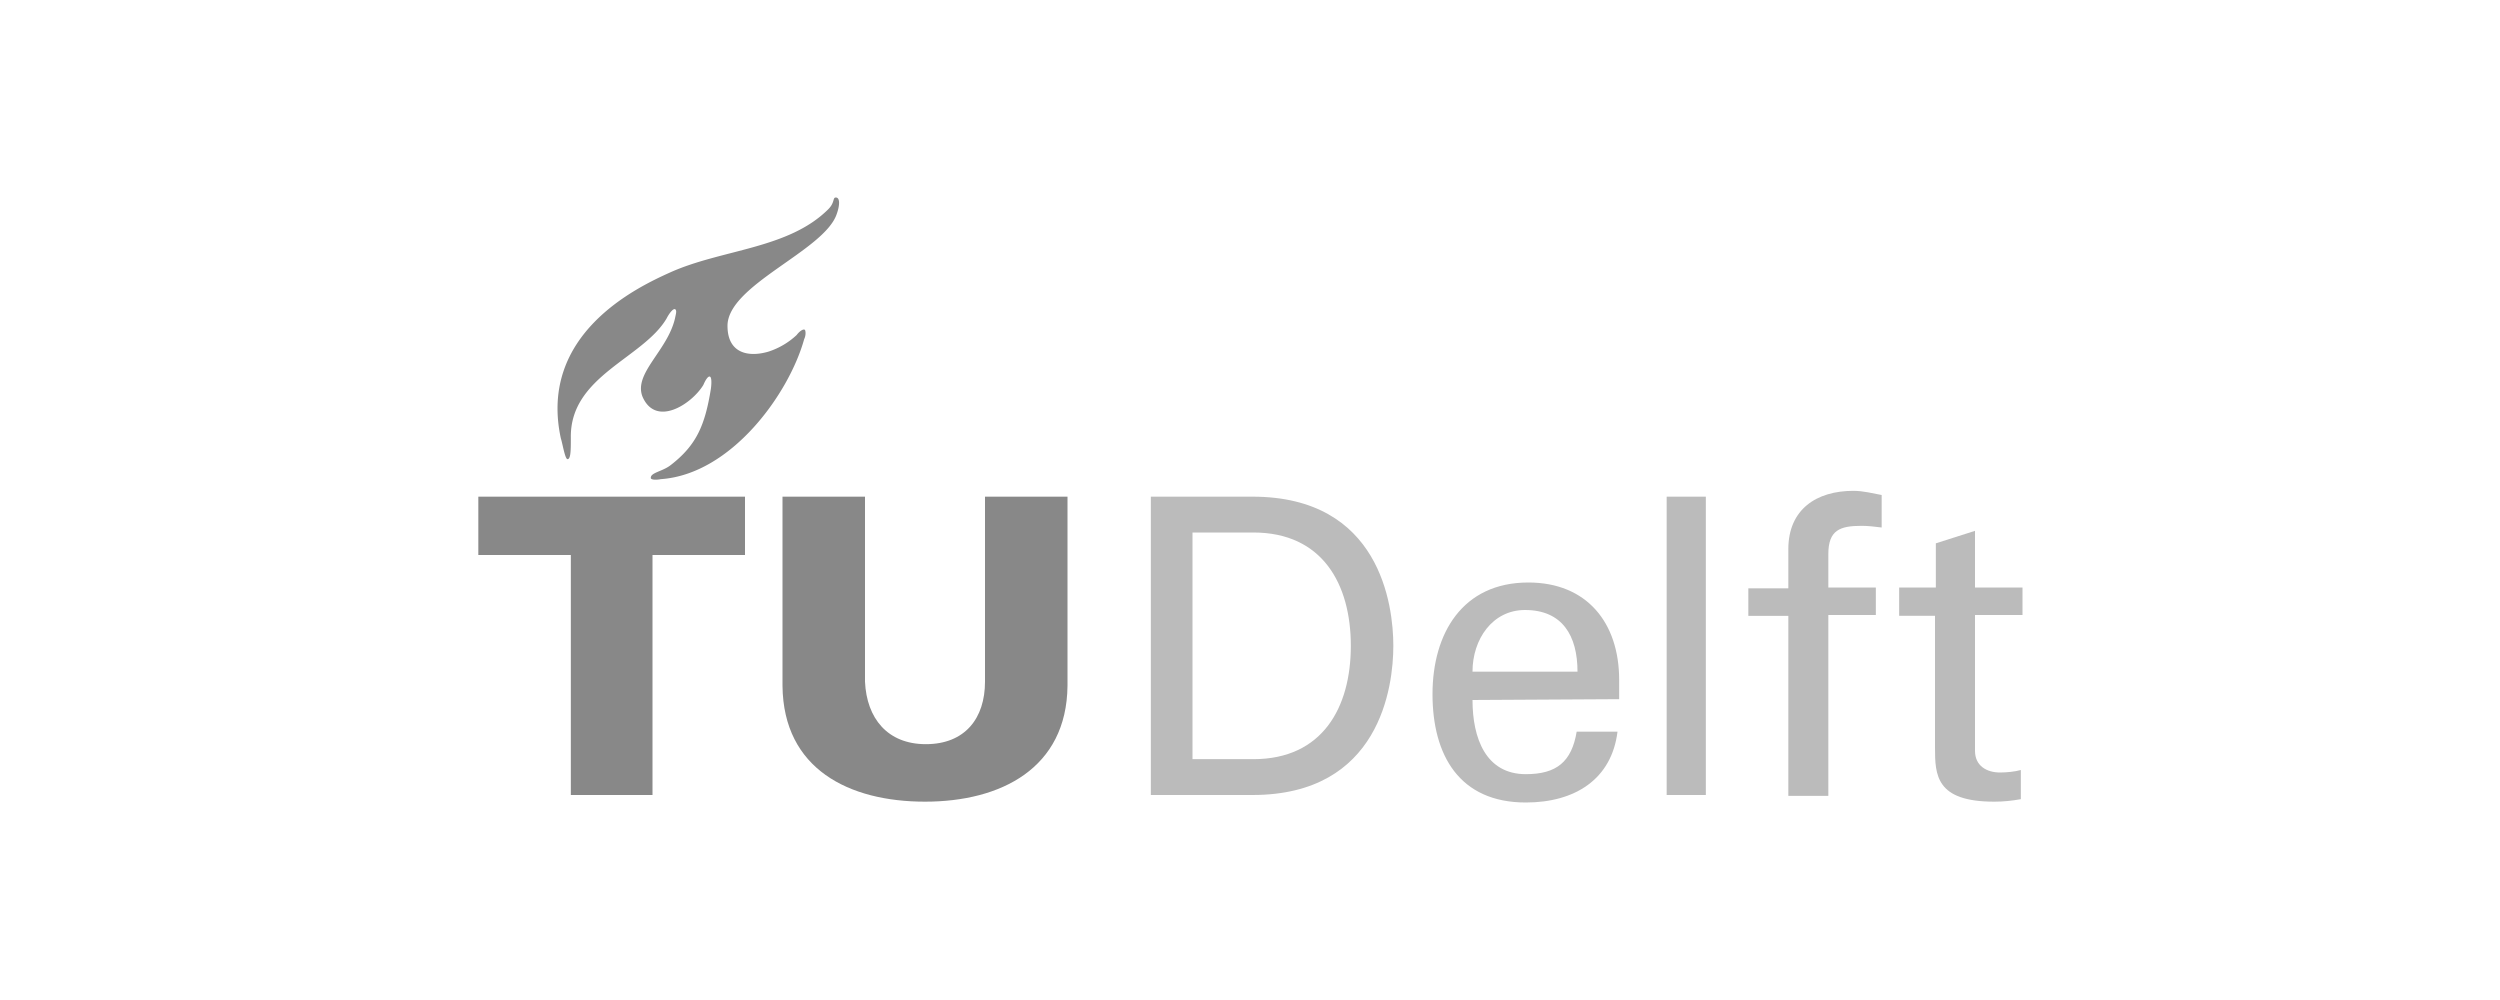
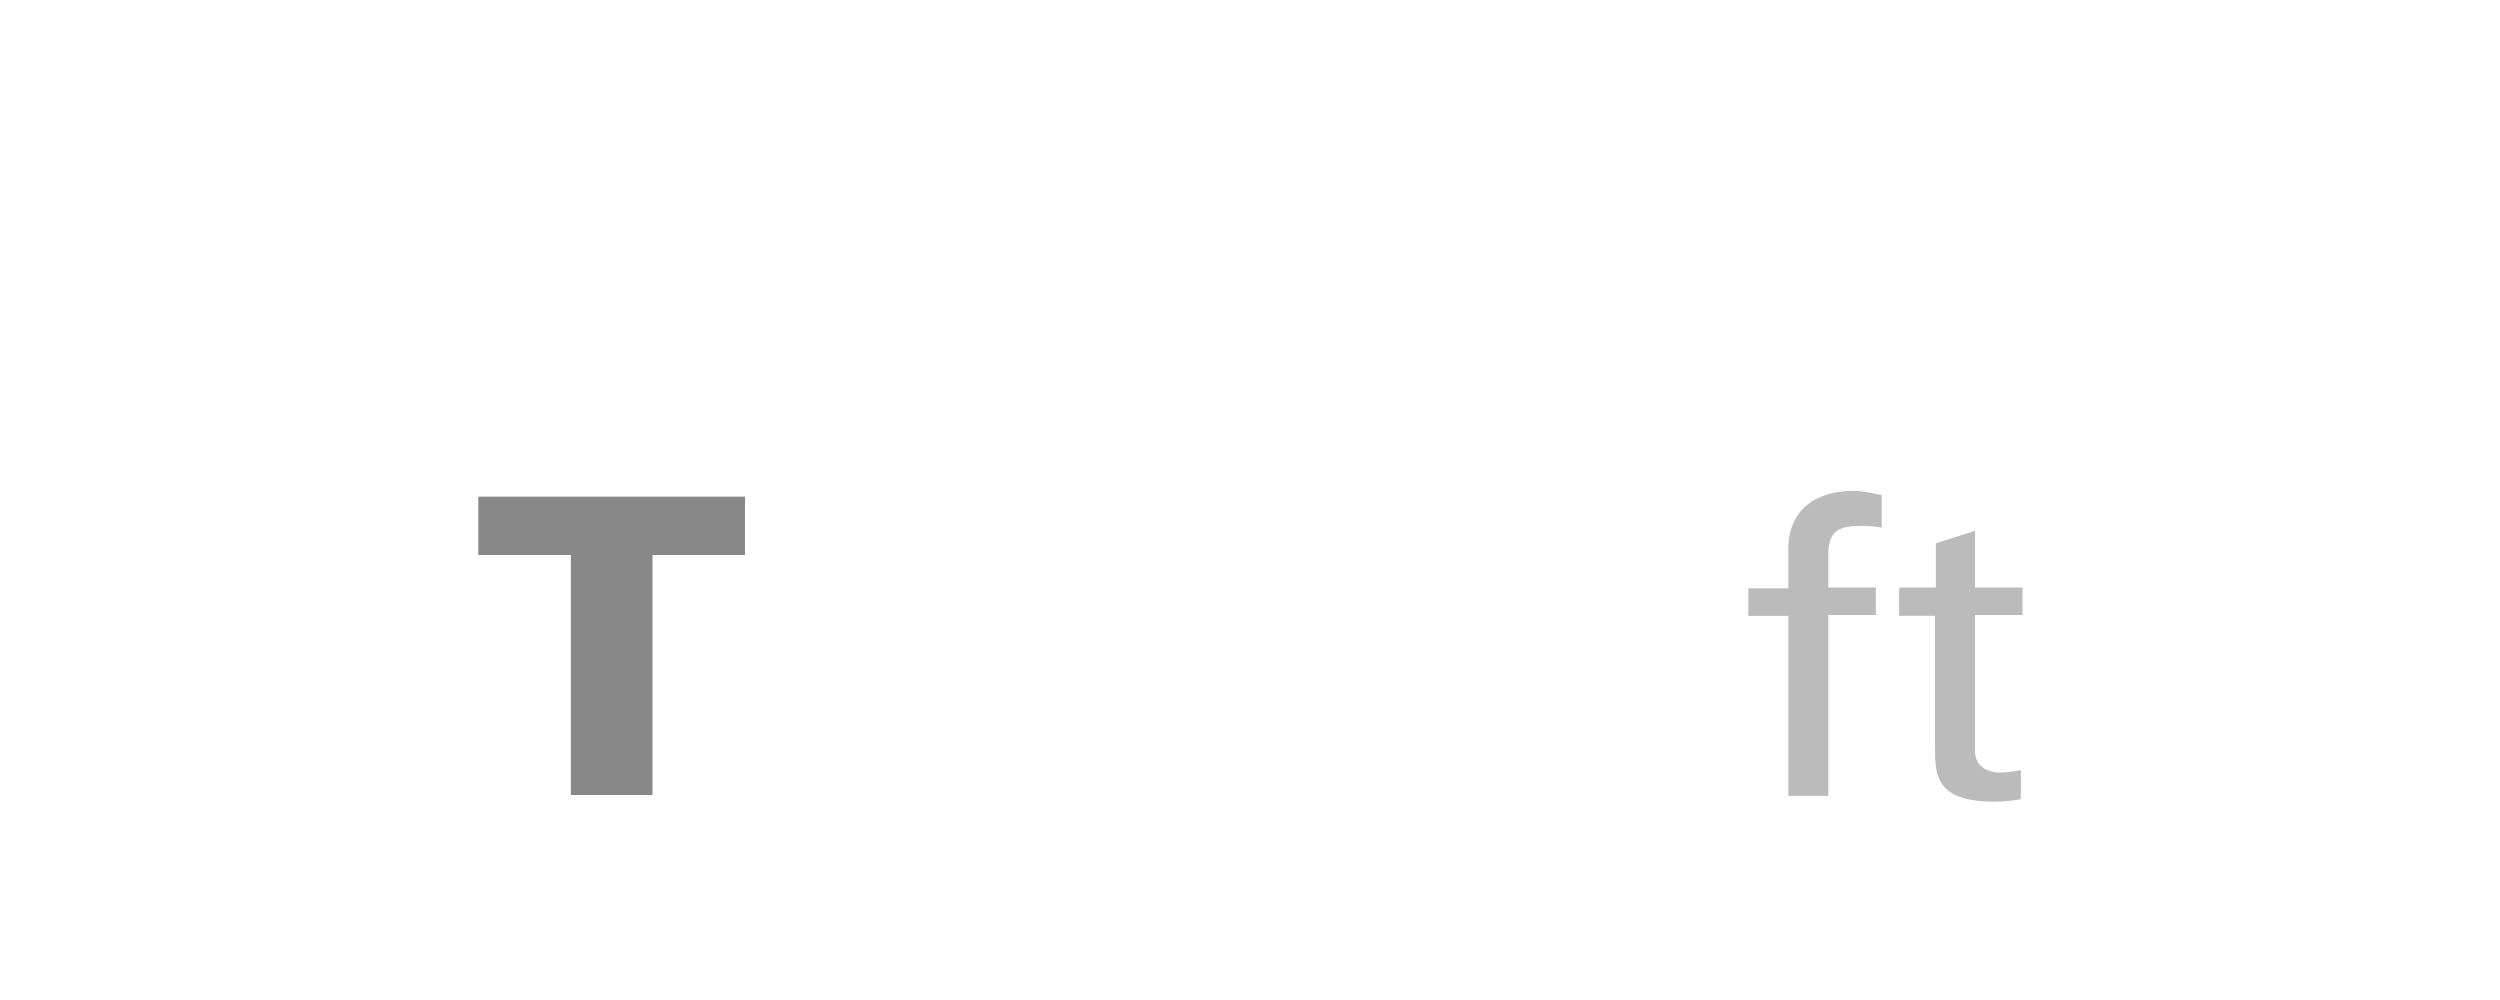
<svg xmlns="http://www.w3.org/2000/svg" viewBox="0 0 300 120">
-   <path fill-rule="evenodd" clip-rule="evenodd" fill="#888" d="M111.1 89.3c4.7 0 7.1-3.1 7.1-7.5V59.6h9.9v22.7c-.1 9.9-8 13.9-17.1 13.9s-17-3.9-17.1-13.9V59.6h9.9v22.2c.2 4.4 2.7 7.5 7.3 7.5" />
-   <path fill-rule="evenodd" clip-rule="evenodd" fill="#bbb" d="M194.3 83.9v-2.3c0-6.9-3.9-11.7-10.9-11.7-7.9 0-11.5 6.1-11.5 13.4s3.2 13 11.2 13c5.9 0 10.3-2.8 11-8.5h-4.9c-.6 3.6-2.4 5.1-6.1 5.1-4.8 0-6.4-4.3-6.4-8.9l17.6-.1zm-17.6-3.3c0-3.9 2.4-7.4 6.3-7.4 4.5 0 6.3 3.1 6.3 7.4h-12.6z" />
-   <path fill-rule="evenodd" clip-rule="evenodd" fill="#bbb" d="M200 59.6h4.7v35.8H200V59.6z" />
  <path fill-rule="evenodd" clip-rule="evenodd" fill="#888" d="M68.4 95.4h9.9V66.6h11.1v-7h-32v7h11.1v28.8" />
-   <path fill-rule="evenodd" clip-rule="evenodd" fill="#888" d="M92.2 42.2c-2.4.7-4.9.2-4.9-3.1 0-4.9 11.6-9 13.1-13.4.4-1.1.4-2-.1-2-.4 0-.1.6-.9 1.4-4.8 4.8-12.8 4.8-19 7.6-4 1.8-15.8 7.4-13.1 19.9.2.6.5 2.5.8 2.5.4 0 .4-1.1.4-2.6-.1-7.4 8.7-9.5 11.5-14.3.3-.6.9-1.4 1.1-1 .1.2 0 .5-.1 1-.9 3.9-5 6.6-3.9 9.4 1.6 3.7 5.9.9 7.3-1.4.3-.7.6-1.1.8-1 .2.1.2.8.1 1.5-.7 4.3-1.7 6.7-4.8 9.1-1 .8-2.5.9-2.4 1.6.1.2.7.2 1.2.1 8.5-.6 15.4-10.3 17.2-16.8.2-.4.2-.9.1-1.1-.2-.2-.7.2-1 .6a9 9 0 01-3.4 2" />
  <path fill-rule="evenodd" clip-rule="evenodd" fill="#bbb" d="M219.4 95.4V73.8h5.7v-3.3h-5.7v-4c0-2.9 1.4-3.4 4-3.4.8 0 1.6.1 2.4.2v-3.9c-1.1-.2-2.2-.5-3.4-.5-4.4 0-7.8 2.2-7.8 7v4.7h-4.8v3.3h4.8v21.6h4.8" />
  <path fill-rule="evenodd" clip-rule="evenodd" fill="#bbb" d="M227.9 70.6v3.3h4.3v15.8c0 3.3.1 6.5 7.1 6.5 1.1 0 2.1-.1 3.2-.3v-3.5c-.7.2-1.7.3-2.5.3-1.6 0-3-.8-3-2.6V73.8h5.7v-3.3H237v-6.8l-4.7 1.5v5.3h-4.4" />
-   <path fill-rule="evenodd" clip-rule="evenodd" fill="#bbb" d="M143.1 63.9h7.3c8.3 0 11.7 6.2 11.7 13.6s-3.4 13.6-11.7 13.6h-7.3V63.9zm-5 31.5h12.2c15.3 0 16.9-13 16.9-17.9s-1.6-17.9-16.9-17.9h-12.2v35.8z" />
</svg>